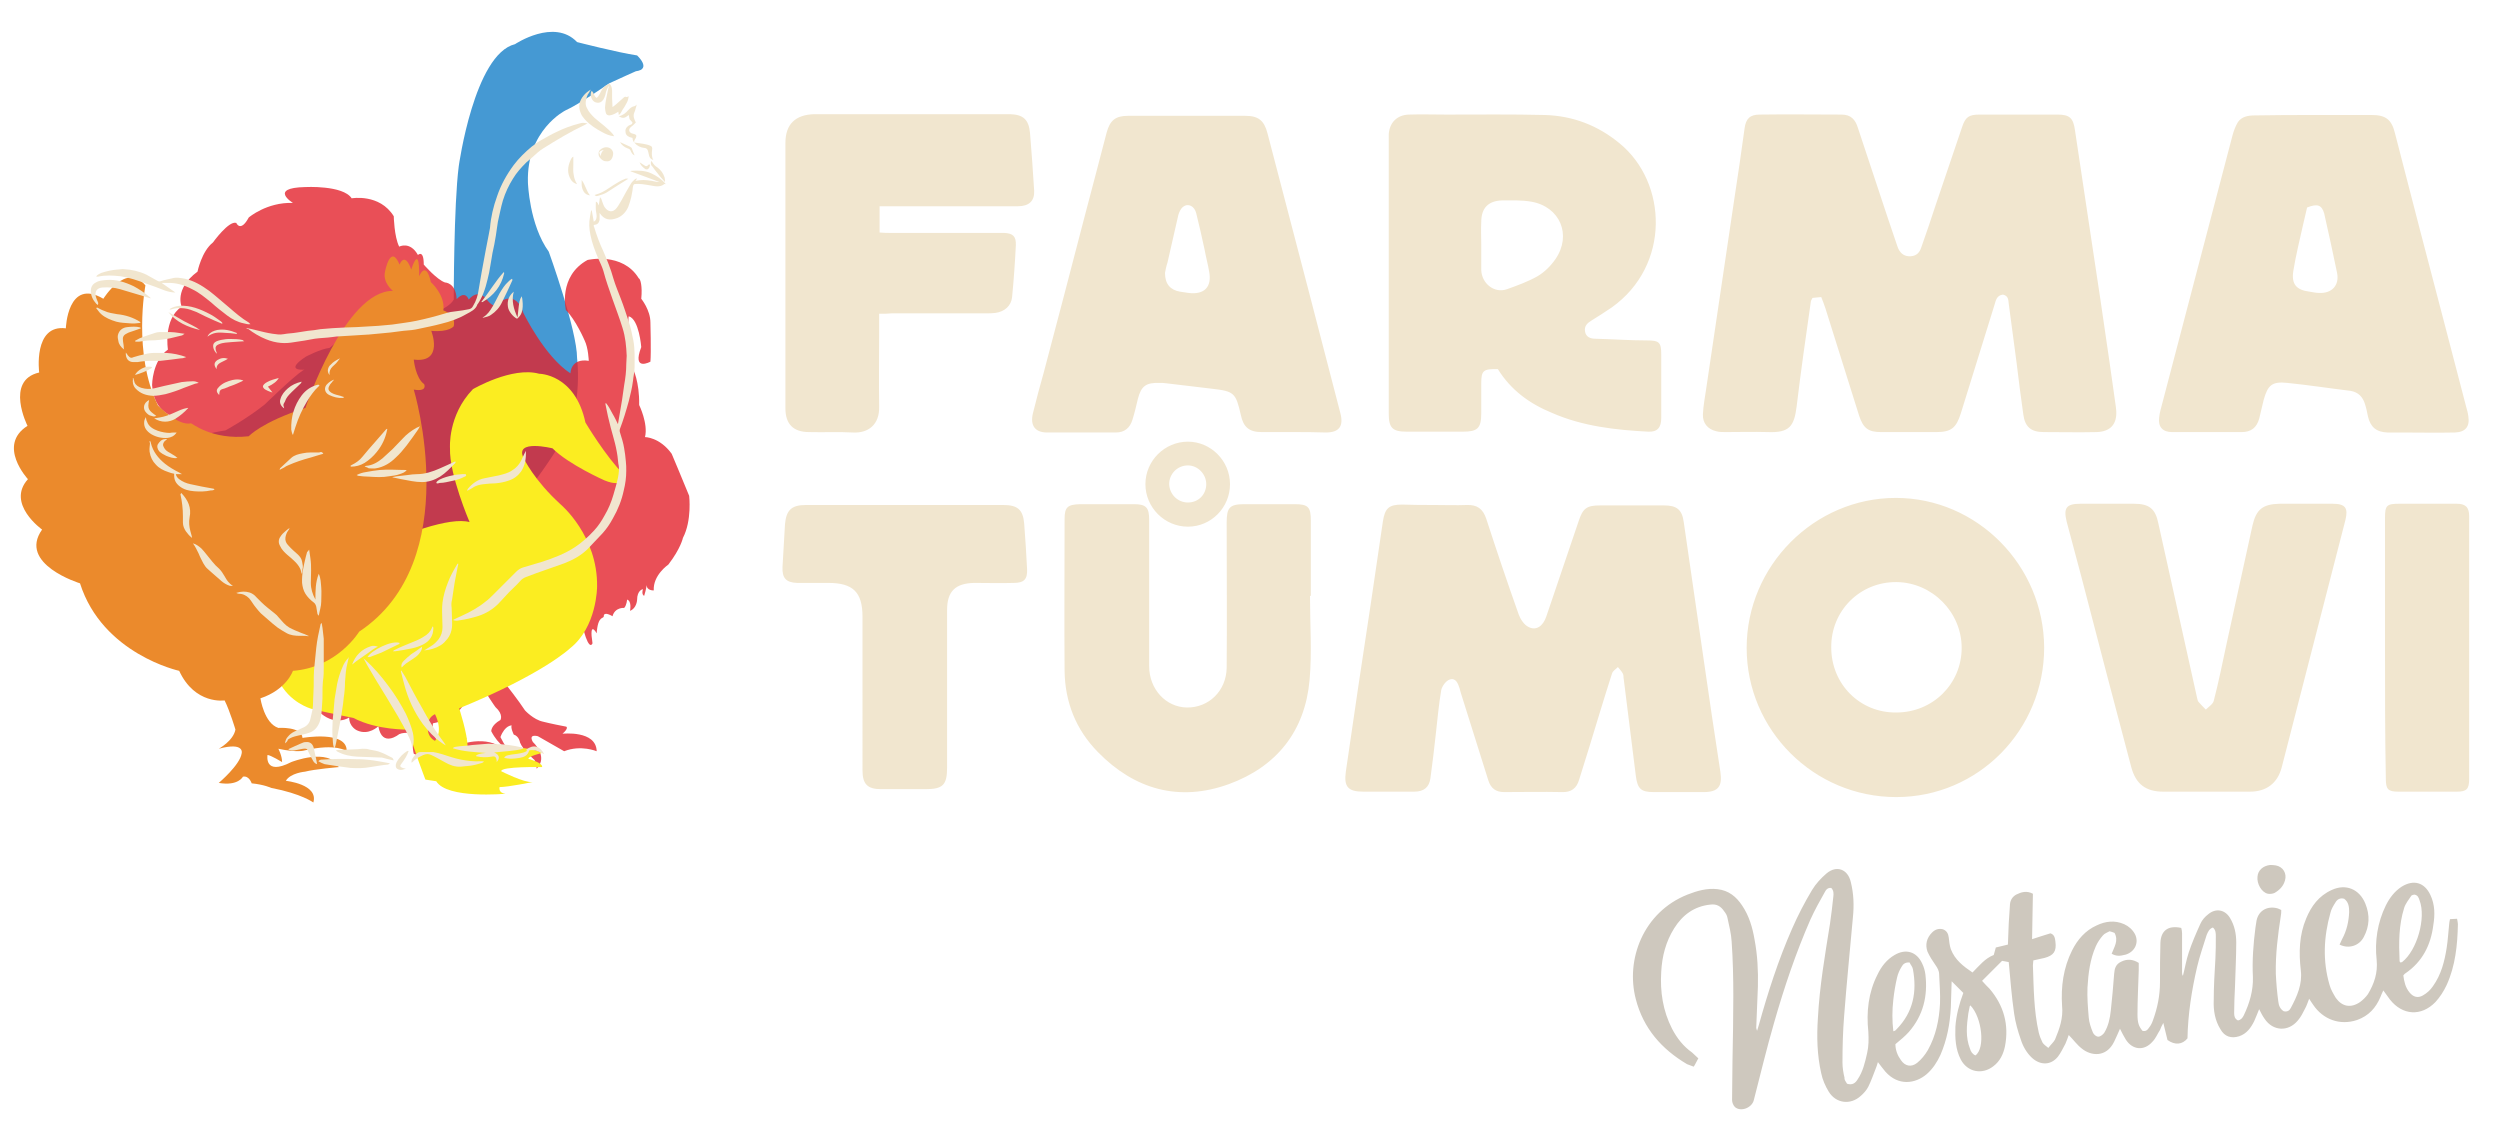
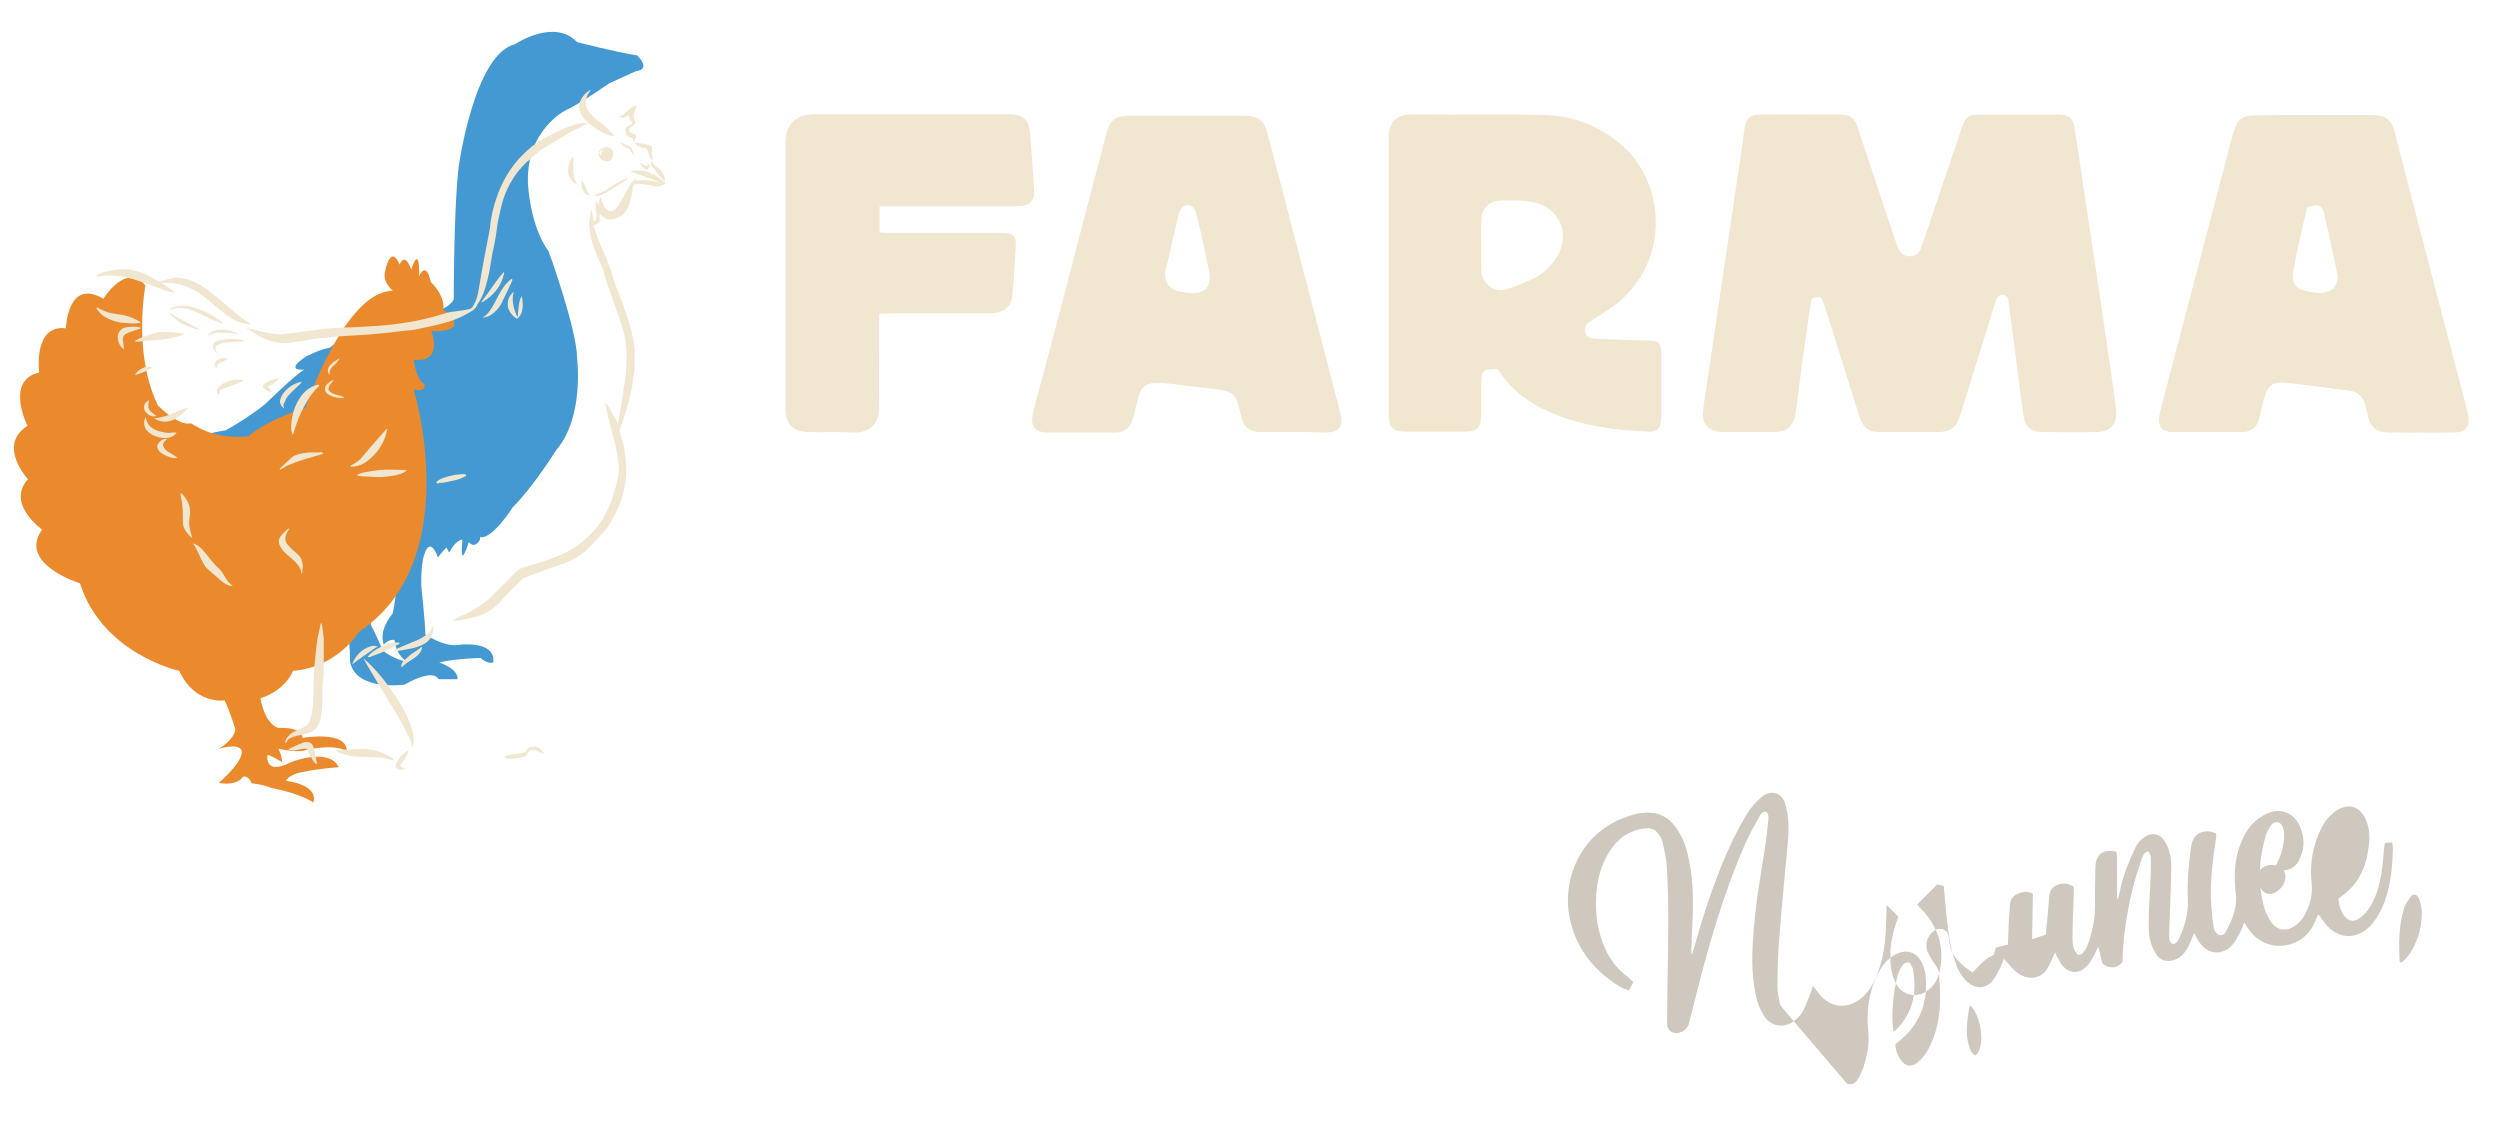
<svg xmlns="http://www.w3.org/2000/svg" version="1.1" id="Layer_2" x="0" y="0" viewBox="0 0 600 273.8" xml:space="preserve">
  <style>.st0{fill:#cec8be}.st8{fill:#f1e6cf}</style>
  <g id="Esnedh.tif_00000164488365082631644390000007898890350892936355_">
-     <path class="st0" d="M443.3 260.1c1.3.4 2-.2 2.5-1 1.3-1.9 1.8-4.1 2.3-6.3.4-1.7.4-3.4.3-5.2-.5-4.7 0-9.4 2.2-13.7.9-1.9 2.2-3.6 4.1-4.7 2.7-1.6 5.3-.8 6.6 2 .4.8.7 1.8.8 2.7.6 5.1-.5 9.8-4 13.8-.9 1-2 1.9-3.2 2.9 0 1.4.5 2.7 1.3 3.8 1 1.5 2.5 1.8 3.9.7 1-.8 1.9-1.9 2.6-3.1 1.9-3.4 2.7-7.2 2.9-11.1.1-2.3-.1-4.7-.2-7 0-.9-.4-1.6-.9-2.3-.7-1-1.4-2.1-1.9-3.2-.6-1.7-.2-3.3 1.1-4.6.7-.7 1.5-1 2.5-.8 1 .3 1.4 1.1 1.5 2 .1.9.2 1.9.5 2.8 1 2.6 3 4.1 5.2 5.6 1.6-1.6 3-3.4 5.1-4.2.2-.6.3-1.2.5-1.8 1-.2 1.9-.5 2.9-.7.1-1.7.1-3.4.2-5.1.1-1.5.2-3.1.3-4.6.1-1 .6-1.8 1.5-2.3 1.2-.6 2.5-1 4-.2-.1 3.6-.1 7.1-.2 10.9 1.6-.5 3-1 4.4-1.4 1 .3 1.1 1.2 1.2 2 .3 2.3-.4 3.3-2.6 3.9l-2.7.6c0 .4-.1.8-.1 1.2.2 5.4.2 10.8 1.4 16.1.2.8.5 1.6.9 2.4.3.5.8.8 1.4 1.3.6-.8 1.3-1.4 1.6-2 1.1-2.6 2-5.2 1.7-8.1-.3-4.6.3-9.1 2.4-13.3 1.3-2.6 3.2-4.8 5.9-6 2.1-1 4.3-1.3 6.6-.3 1.1.5 2 1.3 2.6 2.4 1 2 0 4.2-2.2 4.9-1.5.4-2.3.4-3.4-.2.6-1.6 1.7-3.1.7-5-.3-.1-.7-.3-1.2-.4-.5.3-1.2.5-1.6 1-.7.8-1.3 1.7-1.7 2.6-1.4 3.2-1.8 6.5-2 9.9-.1 2.4.1 4.8.3 7.2.1 1.2.5 2.4 1 3.6.2.5.8 1 1.3 1s1.1-.5 1.4-.9c1-1.6 1.4-3.5 1.6-5.4.3-2.9.6-5.9.8-8.8.1-1.3.4-2.3 1.7-2.9 1.4-.7 2.8-.6 4.2.3v1.8c-.1 3.5-.3 7-.3 10.5 0 2.1.3 2.9 1.2 4 .8.2 1.2-.2 1.6-.8.4-.5.7-1.1.9-1.7 1.1-3 1.7-6 1.7-9.2 0-3.1 0-6.3.1-9.4.1-2.9 1.8-4.3 5-3.6.1.4.2.8.2 1.3v9.4c0 .2 0 .5.2.8.5-1.9.8-3.8 1.4-5.6.8-2.4 1.8-4.7 2.8-6.9.4-.9 1.1-1.7 1.9-2.3 1.8-1.5 4-1.1 5.2.9 1.1 1.8 1.5 3.8 1.5 5.9 0 3.5-.2 7.1-.3 10.6-.1 2.1-.2 4.2-.2 6.3 0 .7.1 1.4.9 1.8.7-.1 1.1-.6 1.4-1.2 1.4-2.9 2.3-6 2.2-9.2-.2-4 .1-7.9.6-11.8.1-.4.1-.9.2-1.3.3-2.7 2.5-4.1 5.1-3.4.3.1.5.2.9.4 0 .5 0 1-.1 1.4-.7 4.6-1.3 9.2-1.2 13.9.1 2.2.3 4.5.6 6.7.1 1 .5 1.8 1.3 2.3.9.2 1.4-.2 1.7-.8 1.5-2.8 2.8-5.7 2.4-9-.5-4.3-.4-8.5 1.3-12.5 1.2-2.9 3-5.4 6.1-6.8 3.4-1.6 6.7-.2 8.1 3.3 1.1 2.7 1 5.4-.4 8-1.1 2.1-3.6 2.9-5.8 1.8.2-.4.4-.9.6-1.3 1.1-2 1.6-4.2 1.7-6.5 0-1.2-.1-2.4-1.2-3.2-1-.3-1.7.2-2.1.9-.5.8-1 1.6-1.2 2.5-1.6 5.7-1.9 11.5-.2 17.3.3 1.1.9 2.1 1.5 3.1 1.5 2.1 3.6 2.5 5.8 1 .7-.5 1.4-1.2 1.9-1.9 1.5-2.5 2.4-5.1 2.1-8.2-.5-4.5.2-9 2.2-13.1.9-1.8 2.1-3.4 3.8-4.5 2.9-1.8 5.5-1 6.9 2 1.1 2.3 1.1 4.8.7 7.2-.6 4.8-2.6 8.8-6.7 11.6-.2.1-.3.3-.5.5.2 1.5.5 2.9 1.5 4.1.9 1.1 2 1.4 3.2.7.9-.5 1.8-1.3 2.4-2.2 2-2.8 2.8-6 3.3-9.2.3-1.9.4-3.8.6-5.7 0-.3.1-.7.2-1.2.5 0 1.1-.1 1.7-.1.1.6.2 1 .2 1.3-.1 5-.6 10-2.7 14.6-.7 1.5-1.6 2.9-2.7 4.1-3.4 3.5-7.9 3.2-10.9-.6-.5-.7-1-1.4-1.6-2.2-.3.6-.5 1.1-.7 1.6-1.1 2.6-2.8 4.5-5.6 5.5-4.2 1.4-8.2-.2-10.5-3.6-.3-.4-.6-.9-1-1.5-.4 1-.6 1.7-1 2.4-.5 1-1 2-1.7 2.8-2.3 2.8-6 2.6-8-.4-.5-.7-.9-1.5-1.3-2.3-.4 1-.8 2-1.2 2.9-.8 1.6-1.8 3-3.6 3.6-1.9.6-3.5.1-4.5-1.7-1.3-2.1-1.7-4.5-1.6-6.9 0-3.3.2-6.7.4-10 .1-1.8.1-3.6.1-5.4 0-.7 0-1.5-.7-2.1-.9.3-1.2 1.1-1.5 1.8-.8 2.6-1.7 5.1-2.3 7.7-1.3 5.6-2.2 11.4-2.3 17.1-1.2 1.5-3 1.7-4.8.4-.3-1.2-.6-2.5-1-4.1-.4.7-.6 1.2-.8 1.7-.6.9-1 2-1.8 2.8-2 2.3-4.8 2-6.4-.5-.5-.8-.9-1.6-1.4-2.6-.5 1.1-.9 2.1-1.4 3.1-1.9 3.9-5.6 3.4-7.7 1.7-1.2-.9-2.1-2.2-3.2-3.3-.2.6-.5 1.4-.8 2.1-.6 1.1-1.1 2.2-1.8 3.1-1.7 2.1-4.2 2.1-6.2.3-1.3-1.2-2.2-2.8-2.7-4.4-.7-2-1.3-4.1-1.6-6.2-.6-4.1-.9-8.1-1.3-12.4-.4-.1-1.1-.2-1.6-.3l-4.8 4.8c.7.8 1.2 1.3 1.8 1.9 3.4 4 4.7 8.6 3.7 13.8-.4 1.9-1.2 3.6-2.8 4.8-2.7 2.1-6.2 1.4-7.8-1.6-1.3-2.5-1.4-5.2-1.3-7.9.2-2.8.9-5.4 1.9-8.1l-2.8-2.8c-.1 2.3-.1 4.3-.2 6.3-.2 3.9-.9 7.7-2.5 11.4-.8 1.7-1.8 3.3-3.3 4.6-2.7 2.3-6.8 2.9-9.9-.6-.6-.7-1.1-1.4-1.8-2.3-.2.6-.3 1.1-.5 1.5-.6 1.5-1.1 3-1.8 4.4-.4.8-1.1 1.6-1.8 2.2-2.5 2.3-6 1.8-7.7-1-.8-1.3-1.5-2.9-1.8-4.4-1-4.4-1.1-8.8-.8-13.3.4-7.6 1.7-15.1 2.9-22.6.3-2.2.6-4.4.8-6.5.1-.7.1-1.5-.5-2.1-.9-.1-1.3.5-1.6 1.1-1.2 2.1-2.4 4.3-3.4 6.5-3.5 8-6.3 16.3-8.7 24.7-1.8 6.2-3.3 12.5-4.9 18.7-.5 1.8-3.1 2.8-4.5 1.6-.4-.4-.7-1.1-.7-1.7 0-3.1.1-6.3.1-9.4.1-5.2.2-10.4.2-15.6 0-4.3-.1-8.7-.4-13-.1-1.9-.6-3.8-1-5.7-.1-.6-.4-1.1-.8-1.6-.8-1.2-1.8-1.8-3.3-1.6-3.9.4-6.7 2.5-8.7 5.7-2 3.2-2.9 6.7-3.1 10.4-.3 4.8.4 9.4 2.6 13.7 1.2 2.3 2.7 4.2 4.8 5.7.5.4.9.9 1.5 1.4-.4.7-.7 1.4-1.1 2-.7-.3-1.2-.4-1.6-.6-6.1-3.6-10.5-8.6-12.3-15.6-2.5-9.5 1.8-20.9 12.4-25.1 2.3-.9 4.7-1.6 7.2-1.3 2.7.3 4.5 1.8 5.9 3.9 1.7 2.5 2.5 5.3 3 8.2.7 3.7.9 7.5.8 11.3-.1 3.3-.3 6.6-.4 9.9 0 .1.1.3.2.7.2-.6.3-1 .4-1.3 2.2-7.9 4.7-15.7 8-23.2 1.4-3.2 3-6.3 4.8-9.3.9-1.5 2.2-2.9 3.5-4 2.4-2 5.1-1 5.8 2.1.7 2.8.8 5.6.5 8.5-.7 7.9-1.5 15.7-2.1 23.6-.3 3.7-.4 7.5-.4 11.2 0 1.2.2 2.5.5 3.7-.1.4.3.9.6 1.4zm11.1-12.6c.3-.1.4-.1.5-.2l.3-.3c4-4.1 4.9-9 3.9-14.4-.1-.6-.6-1.1-.8-1.6-1-.1-1.6.4-1.9 1-.5.8-.9 1.7-1.1 2.6-.4 1.7-.7 3.5-.9 5.3-.3 2.6-.3 5.1 0 7.6zM576.1 231c.2 0 .3-.1.4-.1 3.6-2.8 5.8-10.6 4.2-14.8-.2-.6-.4-1.3-1.3-1.4-.2.1-.6.1-.7.3-.6.9-1.4 1.9-1.7 2.9-1.3 4.1-1.3 8.4-1.1 12.7 0 .2.1.3.2.4zm-102 22.3c2.4-1.7 1.6-9.1-1.2-12-.1.1-.2.2-.2.4l-.3 1.5c-.4 2.9-.7 5.7.4 8.5.2.7.6 1.3 1.3 1.6z" />
+     <path class="st0" d="M443.3 260.1c1.3.4 2-.2 2.5-1 1.3-1.9 1.8-4.1 2.3-6.3.4-1.7.4-3.4.3-5.2-.5-4.7 0-9.4 2.2-13.7.9-1.9 2.2-3.6 4.1-4.7 2.7-1.6 5.3-.8 6.6 2 .4.8.7 1.8.8 2.7.6 5.1-.5 9.8-4 13.8-.9 1-2 1.9-3.2 2.9 0 1.4.5 2.7 1.3 3.8 1 1.5 2.5 1.8 3.9.7 1-.8 1.9-1.9 2.6-3.1 1.9-3.4 2.7-7.2 2.9-11.1.1-2.3-.1-4.7-.2-7 0-.9-.4-1.6-.9-2.3-.7-1-1.4-2.1-1.9-3.2-.6-1.7-.2-3.3 1.1-4.6.7-.7 1.5-1 2.5-.8 1 .3 1.4 1.1 1.5 2 .1.9.2 1.9.5 2.8 1 2.6 3 4.1 5.2 5.6 1.6-1.6 3-3.4 5.1-4.2.2-.6.3-1.2.5-1.8 1-.2 1.9-.5 2.9-.7.1-1.7.1-3.4.2-5.1.1-1.5.2-3.1.3-4.6.1-1 .6-1.8 1.5-2.3 1.2-.6 2.5-1 4-.2-.1 3.6-.1 7.1-.2 10.9 1.6-.5 3-1 4.4-1.4 1 .3 1.1 1.2 1.2 2 .3 2.3-.4 3.3-2.6 3.9l-2.7.6s1.1-.5 1.4-.9c1-1.6 1.4-3.5 1.6-5.4.3-2.9.6-5.9.8-8.8.1-1.3.4-2.3 1.7-2.9 1.4-.7 2.8-.6 4.2.3v1.8c-.1 3.5-.3 7-.3 10.5 0 2.1.3 2.9 1.2 4 .8.2 1.2-.2 1.6-.8.4-.5.7-1.1.9-1.7 1.1-3 1.7-6 1.7-9.2 0-3.1 0-6.3.1-9.4.1-2.9 1.8-4.3 5-3.6.1.4.2.8.2 1.3v9.4c0 .2 0 .5.2.8.5-1.9.8-3.8 1.4-5.6.8-2.4 1.8-4.7 2.8-6.9.4-.9 1.1-1.7 1.9-2.3 1.8-1.5 4-1.1 5.2.9 1.1 1.8 1.5 3.8 1.5 5.9 0 3.5-.2 7.1-.3 10.6-.1 2.1-.2 4.2-.2 6.3 0 .7.1 1.4.9 1.8.7-.1 1.1-.6 1.4-1.2 1.4-2.9 2.3-6 2.2-9.2-.2-4 .1-7.9.6-11.8.1-.4.1-.9.2-1.3.3-2.7 2.5-4.1 5.1-3.4.3.1.5.2.9.4 0 .5 0 1-.1 1.4-.7 4.6-1.3 9.2-1.2 13.9.1 2.2.3 4.5.6 6.7.1 1 .5 1.8 1.3 2.3.9.2 1.4-.2 1.7-.8 1.5-2.8 2.8-5.7 2.4-9-.5-4.3-.4-8.5 1.3-12.5 1.2-2.9 3-5.4 6.1-6.8 3.4-1.6 6.7-.2 8.1 3.3 1.1 2.7 1 5.4-.4 8-1.1 2.1-3.6 2.9-5.8 1.8.2-.4.4-.9.6-1.3 1.1-2 1.6-4.2 1.7-6.5 0-1.2-.1-2.4-1.2-3.2-1-.3-1.7.2-2.1.9-.5.8-1 1.6-1.2 2.5-1.6 5.7-1.9 11.5-.2 17.3.3 1.1.9 2.1 1.5 3.1 1.5 2.1 3.6 2.5 5.8 1 .7-.5 1.4-1.2 1.9-1.9 1.5-2.5 2.4-5.1 2.1-8.2-.5-4.5.2-9 2.2-13.1.9-1.8 2.1-3.4 3.8-4.5 2.9-1.8 5.5-1 6.9 2 1.1 2.3 1.1 4.8.7 7.2-.6 4.8-2.6 8.8-6.7 11.6-.2.1-.3.3-.5.5.2 1.5.5 2.9 1.5 4.1.9 1.1 2 1.4 3.2.7.9-.5 1.8-1.3 2.4-2.2 2-2.8 2.8-6 3.3-9.2.3-1.9.4-3.8.6-5.7 0-.3.1-.7.2-1.2.5 0 1.1-.1 1.7-.1.1.6.2 1 .2 1.3-.1 5-.6 10-2.7 14.6-.7 1.5-1.6 2.9-2.7 4.1-3.4 3.5-7.9 3.2-10.9-.6-.5-.7-1-1.4-1.6-2.2-.3.6-.5 1.1-.7 1.6-1.1 2.6-2.8 4.5-5.6 5.5-4.2 1.4-8.2-.2-10.5-3.6-.3-.4-.6-.9-1-1.5-.4 1-.6 1.7-1 2.4-.5 1-1 2-1.7 2.8-2.3 2.8-6 2.6-8-.4-.5-.7-.9-1.5-1.3-2.3-.4 1-.8 2-1.2 2.9-.8 1.6-1.8 3-3.6 3.6-1.9.6-3.5.1-4.5-1.7-1.3-2.1-1.7-4.5-1.6-6.9 0-3.3.2-6.7.4-10 .1-1.8.1-3.6.1-5.4 0-.7 0-1.5-.7-2.1-.9.3-1.2 1.1-1.5 1.8-.8 2.6-1.7 5.1-2.3 7.7-1.3 5.6-2.2 11.4-2.3 17.1-1.2 1.5-3 1.7-4.8.4-.3-1.2-.6-2.5-1-4.1-.4.7-.6 1.2-.8 1.7-.6.9-1 2-1.8 2.8-2 2.3-4.8 2-6.4-.5-.5-.8-.9-1.6-1.4-2.6-.5 1.1-.9 2.1-1.4 3.1-1.9 3.9-5.6 3.4-7.7 1.7-1.2-.9-2.1-2.2-3.2-3.3-.2.6-.5 1.4-.8 2.1-.6 1.1-1.1 2.2-1.8 3.1-1.7 2.1-4.2 2.1-6.2.3-1.3-1.2-2.2-2.8-2.7-4.4-.7-2-1.3-4.1-1.6-6.2-.6-4.1-.9-8.1-1.3-12.4-.4-.1-1.1-.2-1.6-.3l-4.8 4.8c.7.8 1.2 1.3 1.8 1.9 3.4 4 4.7 8.6 3.7 13.8-.4 1.9-1.2 3.6-2.8 4.8-2.7 2.1-6.2 1.4-7.8-1.6-1.3-2.5-1.4-5.2-1.3-7.9.2-2.8.9-5.4 1.9-8.1l-2.8-2.8c-.1 2.3-.1 4.3-.2 6.3-.2 3.9-.9 7.7-2.5 11.4-.8 1.7-1.8 3.3-3.3 4.6-2.7 2.3-6.8 2.9-9.9-.6-.6-.7-1.1-1.4-1.8-2.3-.2.6-.3 1.1-.5 1.5-.6 1.5-1.1 3-1.8 4.4-.4.8-1.1 1.6-1.8 2.2-2.5 2.3-6 1.8-7.7-1-.8-1.3-1.5-2.9-1.8-4.4-1-4.4-1.1-8.8-.8-13.3.4-7.6 1.7-15.1 2.9-22.6.3-2.2.6-4.4.8-6.5.1-.7.1-1.5-.5-2.1-.9-.1-1.3.5-1.6 1.1-1.2 2.1-2.4 4.3-3.4 6.5-3.5 8-6.3 16.3-8.7 24.7-1.8 6.2-3.3 12.5-4.9 18.7-.5 1.8-3.1 2.8-4.5 1.6-.4-.4-.7-1.1-.7-1.7 0-3.1.1-6.3.1-9.4.1-5.2.2-10.4.2-15.6 0-4.3-.1-8.7-.4-13-.1-1.9-.6-3.8-1-5.7-.1-.6-.4-1.1-.8-1.6-.8-1.2-1.8-1.8-3.3-1.6-3.9.4-6.7 2.5-8.7 5.7-2 3.2-2.9 6.7-3.1 10.4-.3 4.8.4 9.4 2.6 13.7 1.2 2.3 2.7 4.2 4.8 5.7.5.4.9.9 1.5 1.4-.4.7-.7 1.4-1.1 2-.7-.3-1.2-.4-1.6-.6-6.1-3.6-10.5-8.6-12.3-15.6-2.5-9.5 1.8-20.9 12.4-25.1 2.3-.9 4.7-1.6 7.2-1.3 2.7.3 4.5 1.8 5.9 3.9 1.7 2.5 2.5 5.3 3 8.2.7 3.7.9 7.5.8 11.3-.1 3.3-.3 6.6-.4 9.9 0 .1.1.3.2.7.2-.6.3-1 .4-1.3 2.2-7.9 4.7-15.7 8-23.2 1.4-3.2 3-6.3 4.8-9.3.9-1.5 2.2-2.9 3.5-4 2.4-2 5.1-1 5.8 2.1.7 2.8.8 5.6.5 8.5-.7 7.9-1.5 15.7-2.1 23.6-.3 3.7-.4 7.5-.4 11.2 0 1.2.2 2.5.5 3.7-.1.4.3.9.6 1.4zm11.1-12.6c.3-.1.4-.1.5-.2l.3-.3c4-4.1 4.9-9 3.9-14.4-.1-.6-.6-1.1-.8-1.6-1-.1-1.6.4-1.9 1-.5.8-.9 1.7-1.1 2.6-.4 1.7-.7 3.5-.9 5.3-.3 2.6-.3 5.1 0 7.6zM576.1 231c.2 0 .3-.1.4-.1 3.6-2.8 5.8-10.6 4.2-14.8-.2-.6-.4-1.3-1.3-1.4-.2.1-.6.1-.7.3-.6.9-1.4 1.9-1.7 2.9-1.3 4.1-1.3 8.4-1.1 12.7 0 .2.1.3.2.4zm-102 22.3c2.4-1.7 1.6-9.1-1.2-12-.1.1-.2.2-.2.4l-.3 1.5c-.4 2.9-.7 5.7.4 8.5.2.7.6 1.3 1.3 1.6z" />
    <path class="st0" d="M544.8 207.6c.4 0 .9 0 1.4.1 1.7.3 2.7 1.9 2.2 3.6-.4 1.4-1.3 2.3-2.5 3-.4.2-1.1.3-1.6.2-1.5-.3-2.7-2.4-2.5-4.1.1-1.5 1.3-2.6 3-2.8z" />
  </g>
  <path d="M152.9 13.3c-4.7-.7-14.4-3.2-14.4-3.2-5.5-5.8-14.9.5-14.9.5-9.8 2.4-13.5 29.3-13.5 29.3-1.2 9.2-1.2 32-1.2 32-2.4 4.4-18.5 6.4-18.5 6.4-6 .4-11.3 5.2-11.3 5.2-2.1.2-5.7 2.1-5.7 2.1-5 3.3-1.1 3.2-.3 3.1-.1 0-.2.1-.4.2-2.1 1.3-9.2 8.2-9.2 8.2-4.4 3.5-9.4 6.2-9.4 6.2-7.6 1.1-10.5 3.6-10.5 3.6-1.7 0-4.1-1.1-4.1-1.1l1.4 2.1c-4.9-1.2-6.4-1.2-6.4-1.2-.6 1.3-2 1.9-2 1.9 3.9 1-1.1 1.8-1.1 1.8-3.7-.4-1.8 1.2-1.8 1.2-3.1-.2-3.6 1.3-3.6 1.3.6 3.5 5.6 2.9 5.6 2.9 1.9 2.3 9.7 3 9.7 3 2.6 2.5 9.1 5.8 9.1 5.8 3.3.6 7.9 6.2 7.9 6.2 14.9 13.7 25 11.4 25 11.4v9.1c.8 3.3.7 7.5.7 7.5 1.4 7.2 13.1 5.5 13.1 5.5 7.3-4.1 8.1-1.3 8.1-1.3h4.6c.3-2.5-4.4-4-4.4-4 3.3-.9 9.9-1.1 9.9-1.1 2.2 1.8 3.1 1 3.1 1 .5-5.5-8.8-4.1-8.8-4.1-3.1.4-7.5-2.5-7.5-2.5-.1-3.5-1-11.7-1-11.7-.1-5.6.7-7.4.7-7.4 1.5-4.9 3.3.6 3.3.6.8-1.1 2-2.4 2-2.4l.7 1.2c1.7-3.2 3.2-3.1 3.2-3.1-.8 8.2 1.5.6 1.5.6 1.5 1.8 2.7-.6 2.7-.6v-.6c2.9.7 7.9-7.2 7.9-7.2 5-5 10.4-13.7 10.4-13.7 6.8-7.9 5-22 5-22 0-6.8-6.8-25.6-6.8-25.6-4.7-6.5-5-16.6-5-16.6-.4-12.6 9-17.3 9-17.3 3.2-1.4 10.5-6.5 10.5-6.5 3-1.4 6.4-2.9 6.4-2.9 3.9-.5.3-3.8.3-3.8zM91.8 156s-1.7-4.1-2.7-5.8c0 0-1-5.6 0-8.6 0 0 2.2-2.3 5.5-4.3 0 0 1.1 4.1-.4 10 0 0-3.4 3.8-2.1 7.4 0 0 1.2-1.4 2.6-1.1 0 0 .1 3.2 2.8 5.1-.1.2-3.7-.8-5.7-2.7z" fill="#3e95d1" opacity=".96" />
-   <path d="M153.9 71.7s2.2 2.7 2.2 5.7c0 0 .2 7.2 0 9.4 0 0-4.5 2.5-2.2-3.5 0 0-.5-6.7-3-7.4 0 0-.2.7 0 2.5 0 0-1 7.4 1 10.1 0 0 1.6 3 1.5 8.7 0 0 2.2 4.5 1.4 7.7 0 0 3.5 0 6.4 4 0 0 2.7 6.4 4.2 10.1 0 0 .7 5.9-1.5 10.1 0 0-.5 2.5-3.5 6.4 0 0-3.7 2.5-3.5 6.2 0 0-1.7.1-1.7-1.3 0 0-.1 1-.6 2.6 0 0-.7-.2-.3-1.6 0 0-1.4.2-1.4 2.6 0 0-.1 2-1.7 2.6 0 0 .5-2.3-.7-2.7 0 0-.1 1.4-.7 2 0 0-2.2-.2-2.8 2 0 0-2.1-1.3-2.1 0 0 .7-1.4-.3-1.7 4.1 0 0-1.9-3.4-1 2.4 0 0-.7 2-2.1-3 0 0-2.1 1.2-5.1 3.5 0 0-1.7.2-5.6 3.6 0 0-2.7 1.5-3.6 3.4 0 0-7.1 1.3-4.2 2.6 0 0 2.9 3.7 4.4 6 0 0 2 2.2 4.3 2.7 0 0 1.9.5 5.6 1.2 0 0 .7.3-.9 1.7 0 0 8.1-.9 8.2 4.2 0 0-3.8-1.6-7.8 0l-6.3-3.6s-2.4-.7-1.2 1.4c0 0 3.8 3.4.9 6.4 0 0 0-.7-.5-2.1 0 0-2.8-2.4-3.5-4.2 0 0-.2-1.5-1.5-1.9 0 0-.8-1.6-.5-2.2 0 0-1.6-.1-2.7 2.8 0 0 1.3 2.6 1.9 3 0 0-2.3-.9-4.1-4.4 0 0-.1-1.4 2.2-2.7 0 0 .8-1.3-1.2-3.1 0 0-2.6-3.6-2.9-4.9 0 0-3-1.3-3.7.8 0 0 .3 6.3-8.4 8 0 0-.3 2 .6 3.3 0 0 .6 2.9 4.2 0 0 0 2.2-1 3.3.3 0 0-1.2.5-1.6 1.5 0 0 7.8-2.9 11.4 2.3 0 0-2.6-1.9-6.7-.2 0 0-2 1.3-6.5.8 0 0-3.1.8-.2 1.6 0 0 1.9.6 3.7 3.7 0 0-1.6 0-2.6-1.3 0 0-2.4.3-4-.2 0 0-4.1-3.7-6.2-4.5 0 0-.7-2.6.2-4.7 0 0-2.1-.7-3.7 0 0 0-4.1 3.4-5-1.9 0 0-2.3 2.3-5.1 1 0 0-1.9-.8-1.9-3.1 0 0-3 2.1-6.7-.9 0 0-2.9-.8-3-4.1 0 0-.3-2.2 1.3-3.4 0 0-.9-.5-1.3-1.9 0 0-1.2-1.6 0-2.9 0 0-2.4-1.7-2.3-4.8 0 0 1.4-1.6 3.3-3 0 0-2.3-.5-1.9-3 0 0-.8-1 .3-2.3 0 0 .2-.7-1.7-1 0 0-.5-1.3-.6-2.6 0 0-2.4-1.5-2-2.7 0 0-3-.3-1.9-4.2 0 0-.3-2.4 1.2-5.7 0 0 .1-2.3.7-3.1 0 0 .6-1.3 1.3-1.6 0 0-5.5-4.2-8.2-1.3 0 0-3.6 3.2-7 5.7 0 0-9.3 3.1-10.7-6.5 0 0 .7-3.1-.6-4.7 0 0-.8-1.4-.5-4.9 0 0-2-1.2-1.4-5.3 0 0 1.8-1.7-.1-3 0 0 .1-2.2 0-4.9 0 0-5.2-1-5.5-7.7 0 0 0-5.8 3.8-8.5 0 0-1.2-7.3 3.3-10.3 0 0-1.9-4.2 3.8-8.4 0 0 1-4.9 3.7-7 0 0 3.8-5.3 5.6-4.7 0 0 1 2.4 3-1.3 0 0 4.3-3.7 10.6-3.5 0 0-5.9-3.6 2.9-3.8 0 0 9.1-.5 11.2 2.7 0 0 6.7-1.2 10.1 4.3 0 0 .1 4.9 1.3 7.3 0 0 2.6-1.4 4.5 2 0 0 1.4-1.4 1.4 2.3 0 0 3.1 3.6 5.1 4.3 0 0 2.6 0 2.8 4 0 0 1.9-2.3 2.9.1 0 0 2.2-3 4.5.2 0 0 2 2.7 3.1.3 0 0 3.7-2.9 5.5 2.7 0 0 5.1 10.5 11.3 14.5 0 0 0-3.7 4.4-3 0 0-.1-3.1-1-4.9 0 0-2.1-4.9-4.5-7.3 0 0-1.9-8.1 5.2-12 0 0 8.4-2 12.3 4.4.4.1.9 1.9.6 4.9z" fill="#e4212b" opacity=".79" />
-   <path d="M149.8 114c-4.5-4.5-9.3-12.6-9.3-12.6-2.5-11.7-11.1-11.7-11.1-11.7-6.5-1.8-15.9 3.7-15.9 3.7-6.1 6.3-5.5 14.2-5.5 14.2-.2 6.3 4.7 17.7 4.7 17.7-9.4-2.6-43.6 16.1-43.6 16.1l.5.5c-9.1.7-14.1 4.2-14.1 4.2-4.3-.2-7.4-3.5-7.4-3.5L48 144l-1.2.4L49 146l-3.9.9 3.2 1.6c.4 2.4 7.3 5.7 7.3 5.7 2.2 2.6 6.7 3.7 6.7 3.7 0 2.4 4.5 5.3 4.5 5.3 2.6 5.5 7.9 6.9 7.9 6.9 3.9 1 10.1 2.2 10.1 2.2 5.7 3 13.2 2.8 13.2 2.8 1.2 4.5 4.1 12 4.1 12l2.6.4c2.6 4.3 16.6 3 16.6 3-1.8-.2-1.4-1.6-1.4-1.6 2 0 7.9-1.2 7.9-1.2-2 .2-7.5-2.6-7.5-2.6-.2-1.2 9.8-1 9.8-1 .3-1-3.3-2-3.3-2 0-.6 3.3-1.4 3.3-1.4-4.2-2.2-17.9-1.6-17.9-1.6 0-3-2-9.1-2-9.1 20.3-8.3 26.6-14.4 26.6-14.4 6.5-5.1 6.5-14.8 6.5-14.8.2-12.2-8.7-19.7-8.7-19.7-6.5-5.9-8.9-11.1-8.9-11.1-2.4-4.7 6.9-2.4 6.9-2.4 3.9 3.9 12.5 7.7 12.5 7.7 4.9 2 4.7-1.3 4.7-1.3zm-45.4 63.8s-1.9-.8-1.7-3.2c0 0-.4-2.2 1.7-3.2 0 0 2.1 3.9 0 6.4z" fill="#fbed21" />
  <path d="M59.7 104.7s3.1-3.4 13.6-6.8c0 0 9.4-28.1 21-28.1 0 0-2.5-1.9-1.9-4.6 0 0 1.3-6.9 3.5-1.7 0 0 1.2-3.3 2.8 1.2 0 0 2-6.6 1.9 1.6 0 0 1.6-4 2.8 1.4 0 0 3.5 3.1 3 6.8 0 0 3.1.9 2.5 3.8 0 0-1.1 1.5-5.4 1.1 0 0 3.1 7.8-4.2 6.9 0 0 .4 4.4 2.5 5.9 0 0 .9 1.9-2.5 1.3 0 0 12.5 41.1-13.1 58.1 0 0-5.2 8.6-15.9 9.4 0 0-1.5 4.5-7.8 6.6 0 0 .9 6 4.3 7.1 0 0 5.6-.4 5.8 2.4 0 0 10.8-1.9 10.6 3.2 0 0-2.4-2-10.1-.2 0 0-1.7.6-6.3-.4 0 0 .9 1.7.9 3.2 0 0-2.8-1.7-3.5-1.7 0 0-.9 5.1 5.7 1.7 0 0 9-3.6 11.4 1.2 0 0-5.8.5-8.1 1.1 0 0-3.5.3-4.6 2.2 0 0 7.9.8 6.6 5.2 0 0-2.8-2.1-10.1-3.5 0 0-1.7-.8-4.7-1.1 0 0-.6-1.9-2.1-1.6 0 0-1.1 2.3-5.8 1.5 0 0 5.1-4.3 5.5-7.1 0 0 .8-2.8-5.5-1.1 0 0 3.5-1.9 4-4.6 0 0-1.3-4.4-2.6-7 0 0-7.1 1.1-10.9-7.1 0 0-18.4-4-23.8-21 0 0-15-4.6-9.1-12.9 0 0-8.7-6.2-3.4-12.1 0 0-7.5-8.1-.1-12.8 0 0-5.5-10.9 2.8-12.8 0 0-1.5-11.6 6.4-10.6 0 0 .4-12.2 9-7.1 0 0 5.5-8.9 10.1-3.2 0 0-3.1 16.4 3 28.8 0 0 4.8 5 7.9 4.3.1-.2 4.9 4.1 13.9 3.1z" fill="#eb8a2c" />
  <path class="st8" d="M143.9 51.1v1.7c-.2.8-.5 1.1-1.4 1.2 0 .2 0 .4.1.5.6 2 1.3 3.9 2.2 5.8.9 2.1 1.8 4.3 2.4 6.5.5 1.7 1.2 3.3 1.8 4.9.7 1.8 1.3 3.7 1.9 5.5.5 1.5.8 3 1.1 4.5.4 2.1.3 4.3.3 6.4 0 1.2-.3 2.3-.4 3.4-.2 1.6-.6 3.2-1 4.8-.6 2.2-1.3 4.5-2.1 6.6-.1.3-.1.6 0 .9.4 1.3.8 2.5 1 3.8.2 1 .3 2.1.4 3.1.1.8.1 1.5.1 2.3 0 1.6-.2 3.1-.6 4.7-.5 2.4-1.4 4.6-2.6 6.7-.7 1.3-1.5 2.5-2.5 3.6-1.2 1.2-2.3 2.5-3.5 3.7-1.6 1.6-3.6 2.7-5.7 3.5-2.3.8-4.5 1.6-6.8 2.4l-2.4.9c-.5.2-1 .5-1.4 1-.8.9-1.7 1.7-2.6 2.6-.9.9-1.7 1.9-2.6 2.8-1.3 1.3-2.9 2.3-4.7 2.9-1.6.5-3.2.9-4.8 1.1-.4.1-.9.1-1.4-.1.8-.4 1.4-.7 2.1-1 2-.9 4-2 5.7-3.4.7-.5 1.3-1.1 1.9-1.7l5.5-5.5c.5-.5 1-.8 1.6-1 1.6-.5 3.1-.9 4.7-1.4 2.7-.9 5.4-1.9 7.8-3.5 1.7-1.1 3.2-2.5 4.6-4 1-1.1 1.8-2.3 2.5-3.6.9-1.5 1.6-3.2 2.1-4.9.4-1.4.8-2.7 1.1-4.1.2-1.1.4-2.2.1-3.4-.1-.6-.1-1.2-.2-1.8-.2-1.4-.5-2.8-.9-4.2-.5-1.8-1-3.6-1.4-5.4-.2-1-.4-2-.6-2.9 0-.1 0-.1.1-.3.7.8 1.1 1.7 1.6 2.6.5.8.9 1.7 1.3 2.5.3-1.9.7-3.9 1-5.9.2-1.2.3-2.3.5-3.5.3-1.7.5-3.3.5-5 0-.7.1-1.3.1-2-.1-2.3-.3-4.5-1-6.7-.7-2.3-1.6-4.6-2.4-6.9-.8-2.3-1.6-4.5-2.2-6.8-.3-1-.8-2-1.2-2.9-.8-1.9-1.5-3.7-1.9-5.7-.3-1.5-.4-2.9-.1-4.4.1-.4.1-.8.2-1.2 0-.1.1-.2.2-.4.2 1 .3 1.8.5 2.8.2-.1.3-.2.4-.3.4-.6.3-1.2.2-1.8-.2-.9-.1-1.8-.1-2.7.5.1.5.6.7.9.1-.6.2-1.2.3-2 .1.2.2.3.3.4.2.5.3 1 .5 1.4.1.2.2.5.3.6.8 1.2 2 1.4 2.9.2.5-.6.8-1.3 1.2-1.9.7-1.3 1.4-2.6 2.2-3.9.2-.4.6-.7 1-1.1.1-.1.3-.1.5-.2-.2.3-.2.4-.4.6.7-.1 1.3-.2 1.9-.2.7 0 1.3.1 2 .2.6.1 1.2.3 1.9.3-2.3-.9-4.6-1.7-7-2.6.1-.1.2-.1.2-.1 1.6-.1 3.3-.1 4.8.6 1.3.6 2.5 1.4 3.5 2.6-.2 0-.4-.1-.4 0-1 .8-2.2.5-3.3.3-1.3-.2-2.5-.5-3.9-.3-.4.4-.3 1-.4 1.5-.1.5-.2 1.1-.3 1.6-.2.8-.4 1.5-.7 2.3-.5 1.2-1.4 2.2-2.6 2.7-1.8.7-3.2.5-4.3-1.2zM59.1 78.7c1 .2 1.8.4 2.6.6 1.2.3 2.4.6 3.7.8.9.1 1.7.3 2.7.1 1-.2 2.1-.2 3.2-.4.9-.1 1.7-.3 2.6-.4 1-.1 2-.2 3-.4 1.9-.2 3.9-.3 5.9-.4 1 0 2-.1 2.9-.1l5.1-.3 3.3-.3c1.9-.3 3.9-.5 5.8-.9 2.4-.5 4.7-1.1 7-1.8.9-.3 1.7-.4 2.6-.5 1-.1 2.1-.3 3.1-.5.4-.1.7-.3.9-.7.8-1.3 1.2-2.6 1.4-4.1.2-1.4.5-2.7.7-4.1.3-1.8.7-3.6 1-5.4.2-1.2.5-2.4.7-3.6.1-.5.2-1 .3-1.6.2-2.6.8-5.1 1.7-7.6.9-2.7 2.3-5.2 4-7.5.6-.8 1.3-1.6 2-2.3 1.5-1.5 3.1-2.9 5-3.9 1.1-.6 2.1-1.2 3.2-1.7 1.8-.9 3.7-1.6 5.7-2.1.6-.2 1.1-.1 1.8 0-.2.1-.5.3-.7.4-3.4 1.6-6.7 3.6-9.9 5.6-1 .6-1.8 1.4-2.7 2.2-.5.4-.9.8-1.4 1.2-1.2 1.2-2.3 2.4-3.2 3.9-1 1.6-1.8 3.3-2.4 5.2-.5 1.7-.8 3.4-1.2 5.1-.2 1.1-.3 2.2-.5 3.4-.2 1.4-.5 2.7-.8 4.1-.3 1.6-.5 3.2-.8 4.7-.5 2.2-1 4.5-2.1 6.5-.2.4-.4.7-.6 1l-.1.1c-.4 1.3-1.6 1.8-2.7 2.4-1.9 1.1-3.9 1.8-6 2.3-1.8.5-3.5.8-5.3 1.2-1.2.3-2.5.4-3.8.5-1 .1-2.1.3-3.1.4-.7.1-1.4.1-2.1.2-1.1.1-2.2.2-3.2.3h-.1c-1.1.1-2.2.1-3.2.2-1.1.1-2.2.1-3.3.2-.7 0-1.4.1-2.1.2-1.4.2-2.8.2-4.2.4-1.6.3-3.2.6-4.8.8-1.1.2-2.2.3-3.3.2-1.2-.1-2.4-.4-3.6-.9-1.5-.6-3-1.5-4.3-2.5-.2.1-.2 0-.4-.2zm-17-8.5c-.9 0-1.7-.2-2.6-.5-1.5-.6-3.1-1.2-4.6-1.7-1.9-.7-3.9-1.4-6-1.7-1.8-.2-3.6-.3-5.4.1h-.3l-.1-.1c.3-.4.8-.6 1.2-.8 1.2-.4 2.5-.7 3.8-.8.6 0 1.2-.2 1.7-.1 1.8.1 3.6.5 5.3 1.3l2.7 1.5c.2.1.4.2.7.1.9-.3 1.9-.5 2.8-.7 1-.3 2-.1 3.1.1 2.2.5 4 1.6 5.8 2.9 1.7 1.3 3.2 2.7 4.8 4 1.5 1.3 3 2.6 4.7 3.6l.4.4c-.6.1-1.1-.1-1.6-.2-1.5-.3-2.8-1-4-1.9-1.3-1-2.6-2-3.8-3.1-1.5-1.2-2.9-2.4-4.6-3.2-1.9-1-3.9-1.6-6.1-1.5h-1.2c1.1.8 2.2 1.5 3.3 2.3zm26.3 108.2c.1-.7.3-1.2.7-1.6.4-.5.9-.9 1.5-1.2.7-.3 1.3-.6 2-.9 1-.4 1.7-1.1 1.9-2.2.2-.7.3-1.4.5-2.2.2-1.1.1-2.3.2-3.4.1-1.5.1-3 .1-4.5 0-1 .1-2 .2-2.9.1-1.3.3-2.7.4-4 .2-1.9.6-3.7 1-5.5 0-.2.1-.3.3-.5.1.4.1.8.2 1.2.1.9.2 1.7.3 2.6v6.7c0 1.2 0 2.3-.2 3.5-.2 1.9 0 3.8-.2 5.6-.1 1.4-.1 2.8-.6 4.2-.5 1.3-1.3 2.2-2.6 2.6-.9.3-1.9.5-2.8.7-.8.2-1.5.4-2.2.9-.1.4-.3.6-.7.9zM87.2 158c.1.1.3.2.4.3 2.1 1.9 3.9 4 5.6 6.3 1.6 2.1 3 4.4 4.2 6.7.7 1.5 1.3 3 1.7 4.6.2 1 .3 2.1 0 3.1 0 .1-.1.2-.2.3-.1-1-.5-1.9-.9-2.7-1.5-3.2-3.4-6.2-5.2-9.2-1.6-2.6-3.2-5.2-4.7-7.8-.3-.5-.5-1-.8-1.5-.1 0-.1 0-.1-.1z" />
-   <path class="st8" d="M110 135.3c-.2.8-.3 1.6-.5 2.5-.3 1.4-.5 2.7-.7 4.1-.1.7-.2 1.4-.3 2-.2.7-.2 1.3-.1 2 0 1 .1 2.1.1 3.1.1 1.5-.1 3-1.1 4.3-.5.6-1 1.2-1.7 1.6-1.2.7-2.5 1.1-3.9 1.2.5-.3 1.1-.7 1.6-1 .7-.4 1.3-1 1.8-1.6.7-.9 1-1.9 1-3 0-1.2-.1-2.4-.1-3.7 0-.7 0-1.5.1-2.2.2-1.6.7-3.3 1.3-4.8.6-1.6 1.4-3 2.3-4.5h.2zm-26.3 22.5c-.1.4-.2.9-.3 1.3-.2.7-.3 1.4-.4 2.2-.1.8-.1 1.6-.2 2.4 0 1.2-.1 2.5-.3 3.7-.1 1-.2 2-.4 3.1-.1 1-.3 2-.5 3-.3 1.5-.6 3.1-.9 4.6-.1.5-.2 1-.4 1.5-.1-.1-.2-.2-.2-.3-.1-.4-.2-.7-.2-1.1-.1-1.4-.2-2.8-.1-4.2 0-1.3.2-2.6.3-3.9.1-.8.1-1.5.2-2.3l.6-3.6c.3-1.4.7-2.8 1.3-4.1.3-.8.8-1.6 1.4-2.2-.1-.1 0-.1.1-.1zm-9.7-5.1c-.4-.1-.8-.1-1.2-.1H72c-1.1 0-2.3-.1-3.3-.7-.7-.4-1.4-.8-2.1-1.3-.8-.6-1.6-1.3-2.4-2-.5-.5-1.1-.9-1.6-1.4-.4-.4-.8-.9-1.2-1.4-.6-.7-1-1.5-1.6-2.2-.7-.7-1.5-1.1-2.5-1.1-.2 0-.3-.1-.6-.2 1.2-.4 2.2-.4 3.2-.1.6.2 1.2.6 1.6 1.1l1.2 1.2c1 1 2.1 1.8 3.2 2.7.4.3.7.6 1 1 .8.9 1.5 1.8 2.5 2.4.9.5 1.9.9 2.9 1.3.6.2 1.1.4 1.7.7.1-.1.1 0 0 .1zm51.6 27c-2.4.6-4.6.6-7 .9 1.2.5 1.5 1.3.6 2.3v-.4c-.1-.8-.4-1.1-1.2-.9-1.2.2-2.5.2-3.7-.1l-.1-.1c.5-.4.7-.5 2.4-.7-2.7-.2-5.3-.3-7.9-1.1.2-.4.6-.3.9-.4 1.3-.2 2.5-.2 3.8-.4 1.2-.1 2.5-.2 3.7-.3h.3c.6 0 1.2.1 1.7.1 2.1 0 4.1.3 6.2.8 0 .1.1.1.3.3zm-51.4-47.8c.1.8.2 1.5.3 2.1.3 2 .1 3.9.1 5.9 0 1.4.4 2.7 1.1 4 0-2.1 0-4.1.8-6.2.5 1.1.5 2.2.6 3.3.1 1.1 0 2.3 0 3.4s-.4 2.2-.6 3.4c-.1-.2-.2-.3-.3-.4l-.3-1.8c-.1-.4-.3-.8-.6-1-.8-.6-1.5-1.3-2-2.1s-.7-1.7-.8-2.6c-.1-2.2.4-4.2.9-6.3.1-.4.2-.8.3-1.1.2-.2.3-.3.5-.6zM36 105.8c.1.2.2.3.2.5.5 2.1 1.8 3.7 3.4 5 1 .8 2.2 1.5 3.4 2.1.2.1.3.2.7.4h-1.5c.1.5.4.9.8 1.2.8.6 1.7 1 2.7 1.2 1.9.4 3.7.8 5.6 1.1 0 0 .1.1.2.1-.2.3-.6.3-.9.3-1.3.3-2.7.3-4 .2-1.3-.1-2.5-.4-3.5-1.2-.9-.7-1.3-1.5-1.3-2.6v-.4c-.5-.1-.9-.2-1.4-.4-1.2-.4-2.2-.9-3-1.8-.8-.8-1.3-1.8-1.5-3.1-.1-.8.1-1.5.1-2.2-.3 0-.1-.2 0-.4zm60.3 55.1c.4.6.7 1.1 1 1.6 1.3 2.5 2.6 5 4 7.4 1.3 2.4 2.7 4.8 4.3 7 .5.7 1 1.3 1.4 2-.4-.2-.7-.4-1.1-.7-1.7-1.2-3.1-2.7-4.4-4.4-2.1-2.9-3.6-6.1-4.5-9.6-.3-1-.5-2-.8-3.1l.1-.2zM36.1 71.6c-.5-.2-1.1-.3-1.6-.5-1.9-.6-3.8-1.1-5.7-1.7-1.4-.4-2.7-.5-4.2-.4-1.3.1-1.9.9-1.6 2.2.1.4.3.8.5 1.3.1.2.1.4 0 .7-.1-.1-.3-.2-.4-.3-.8-.9-1.3-1.9-1.3-3.1 0-.9.4-1.6 1.2-2 .8-.5 1.6-.5 2.5-.6 2.3-.2 4.5.5 6.6 1.5 1.3.7 2.5 1.5 3.7 2.5.2.1.3.3.4.4 0-.1-.1 0-.1 0zm90.1 36.6c.1 1.9-.2 3.5-1.1 4.9-.7 1-1.7 1.8-2.9 2.2-1.1.4-2.2.6-3.3.7-.9 0-1.8.1-2.8.2-.9.1-1.9.3-2.7.9-.3.2-.7.4-1.3.7.1-.3.1-.4.2-.5 1-1.2 2.3-2.2 3.9-2.5 1.2-.2 2.3-.5 3.5-.7 1.1-.3 2.2-.5 3.2-1.2 1-.6 1.7-1.4 2.2-2.4.4-.9.7-1.5 1.1-2.3zm19.9-87.6c-.4.7-.7 1.4-.8 2.1-.1.4-.3.9-.5 1.2-.4.6-1 .9-1.7.7-.6-.1-1-.6-1.2-1.2-.2-.5-.2-1.1.1-1.6.6.5.5 1.3 1.2 1.7.3-.2.5-.6.7-.9l.3-.6c.4-.9 1.1-1.6 2.1-1.9.4.4.6 1 .6 1.7v1.8c0 .7.1 1.3.1 2.1.4-.3.7-.5.9-.7.6-.5 1.1-1 1.7-1.5.2-.2.4-.4.8-.2.1 0 .3-.1.5-.2-.1.6-.2 1.1-.5 1.6s-.5 1-.9 1.5c-.3.4-.4 1-1 1.4 0-.3-.1-.6-.1-.8-.6.4-1.3.8-2.1.9-.5 0-.8-.2-.9-.6-.1-.4-.2-.8-.2-1.3.1-1.6.5-3.1.8-4.6.1-.2.1-.3.1-.6zM32 90.7c.1.4.2.8.3 1.1.3.7 1 1.1 1.7 1.3 1 .3 2 .3 3 .1.8-.2 1.6-.4 2.5-.6 1.4-.3 2.7-.6 4.1-.9.9-.1 1.8-.2 2.7-.2.5 0 .9.1 1.4.4-.3.1-.6.1-.9.2-.9.3-1.8.7-2.7 1-1.4.6-2.9 1.1-4.4 1.5-1 .2-2 .4-3 .4-1.6-.1-3-.5-4.2-1.8-.6-.7-.7-1.4-.6-2.2-.1-.1 0-.2.1-.3zm44.4 92c.3-.4.7-.4 1.1-.4 2.6-.2 5.3-.2 7.9-.1 1.4 0 2.8.1 4.2.3 1.3.2 2.5.4 4 .7-.3.2-.4.3-.5.3-1.4.1-2.8.4-4.2.6-1.6.3-3.2.3-4.8.2-1-.1-2-.3-3-.4-1.1-.2-2.1-.3-3.2-.5-.5-.2-1-.4-1.5-.7zM87.5 112c.2-.1.3-.2.4-.2 1.5-.1 2.8-.9 3.9-1.8.8-.7 1.6-1.5 2.4-2.2.9-.9 1.7-1.8 2.5-2.6.9-1 2-1.8 3.2-2.5.2-.1.5-.2.9-.4-.2.3-.3.5-.4.7-.9 1.3-1.8 2.6-2.8 3.9-.8 1-1.6 2-2.6 2.9-1.3 1.3-2.9 2.3-4.8 2.6-.5.1-1.1 0-1.7 0-.3-.2-.5-.3-1-.4zm6.7 2.5c.4-.1.7-.1 1.1-.2.9-.1 1.7-.2 2.6-.3.7-.1 1.4-.2 2.1-.2 2 0 3.8-.6 5.6-1.4 1.2-.5 2.4-1.1 3.5-1.6h.3c-.1.1-.1.2-.1.3-1.2 1.2-2.3 2.4-3.7 3.3-1.3.8-2.8 1.3-4.3 1.3-1.7 0-3.3-.4-5-.7-.6-.1-1.3-.3-1.9-.4-.2 0-.2-.1-.2-.1zm-64-29.9c.2.3.4.5.5.7.5.6.8.7 1.4.4.9-.3 1.8-.5 2.7-.7.7-.2 1.5-.3 2.3-.3h2.8c1.6.1 3.2.4 4.8 1-.5.2-.8.3-1.3.3-.8.1-1.6.2-2.3.3-.9.1-1.7.2-2.6.3h-2c-1.2 0-2.4.1-3.5.3h-1c-1.2 0-1.9-.9-1.8-2.3zM98.7 183c.1-.3.1-.4.1-.6.3-.6.7-1.2 1.3-1.6.2-.2.5-.3.9-.3h3c.7.1 1.4.3 2.1.5 1.5.5 3 1 4.5 1.3 1.6.3 3.2.5 4.8.4.3 0 .5 0 .8.1-.2.1-.3.2-.5.3-1 .3-2.1.6-3.1.7-.7.1-1.4.1-2 .2-1.4.1-2.7-.4-3.9-1.1-1.1-.6-2.1-1.2-3.2-1.7-.6-.3-1.2-.3-1.9 0-.9.4-1.8.9-2.5 1.6 0 .1-.1.1-.4.2z" />
  <path class="st8" d="M147.4 32.7c-1.1-.1-2-.5-2.9-1-1.5-.8-2.9-1.7-4.1-3-.4-.5-.8-.9-1-1.5-.7-1.6-.4-3 .7-4.3.4-.5 1-1 1.7-1.4-.2.3-.3.5-.4.7-.5.6-.7 1.4-.8 2.1-.1.6 0 1.2.3 1.7.4.9 1.1 1.6 1.8 2.3 1.5 1.3 3.1 2.4 4.4 3.9.1.2.2.3.3.5zM94.5 182.5c-.9-.2-1.9-.4-2.9-.7h-.4c-1.8-.1-3.6-.1-5.5-.2-1.6-.1-3.2-.4-4.7-1.2-.1-.1-.2-.1-.4-.3.3-.1.5-.1.6-.1 1.6-.1 3.1-.1 4.7-.2.4 0 .7-.1 1.1-.1.6 0 1.2 0 1.7.2 1 .2 1.9.3 2.8.7.8.3 1.5.7 2.3 1.1.5.2.5.3.7.8zm-38.6-41.9h-.7c-.7-.2-1.4-.6-2-1.1l-2.4-2.1c-.3-.3-.6-.5-.9-.8-.5-.4-.8-.9-1.1-1.4-.4-.8-.8-1.5-1.1-2.3-.4-.8-.8-1.7-1.4-2.5.8.2 1.4.7 2 1.2.4.4.8.9 1.2 1.4 1 1.2 1.9 2.5 3.1 3.5.5.5.9 1.1 1.3 1.8.5.9 1 1.7 2 2.3zm20.8-48.1c-.1.1-.1.2-.2.2-1.1 1-2 2.3-2.8 3.6-1.2 2-2.1 4-2.8 6.2-.2.6-.4 1.2-.6 1.9-.3-.5-.3-.9-.4-1.3-.1-3 .7-5.8 2.5-8.2 1-1.3 2.3-2.2 4-2.6.2.2.2.2.3.2zm80.1-54.1c-.7-.2-1-.7-1.1-1.4-.1-.3-.1-.6-.2-.8-.1-.4-.4-.7-.9-.7-.9-.1-1.7-.5-2.3-1.2-.3-.3-.5-.7-.5-1.2-.2-.1-.5-.1-.7-.2-.7-.3-1-.7-1-1.5 0-.6.5-1.2 1.1-1.4.5-.2.5-.2.6-.6-.2-.3-.5-.5-.7-.8-.1-.3-.1-.7-.2-1-1 .8-1.4.9-2.4.3 1-.2 1.7-.8 2.3-1.5.4-.4.8-.8 1.4-.9.2 0 .4-.2.6-.4-.1.6-.3 1-.4 1.5-.1.2-.1.3-.2.5-.3.8 0 1.5.4 2.3l-.6.6c-.2.2-.4.3-.6.5-.6.5-.5 1.2.2 1.5.2.1.5.1.7.2.5.2.5.4.3.9-.1.2-.2.3-.3.5-.1.2-.1.3-.1.6l2.1.3c.5.1 1.1.2 1.6.4.6.2.7.5.6 1.1-.1.8-.1 1.5.2 2.3.1 0 .1.1.1.1zm-84.4 99.3c-.1-.4-.2-.9-.4-1.3-.3-.6-.7-1.1-1.2-1.6-.6-.6-1.2-1.1-1.8-1.6-.7-.6-1.4-1.3-1.8-2.2-.4-.7-.4-1.5.1-2.2.3-.5.8-1 1.3-1.4.2-.2.5-.4.9-.7-.1.3-.2.5-.3.6-.4.5-.6 1.1-.7 1.7-.1.8.2 1.4.7 1.9.7.8 1.5 1.5 2.3 2.2.5.5.9 1 1 1.7.1.6.3 1.2.1 1.8-.1.4.1.8-.2 1.1zm11.7-25.9c.1-.1.2-.1.3-.2 1-.5 1.9-1.1 2.6-2 1-1.2 2-2.4 3-3.5.9-1 1.8-2.1 2.7-3.1 0 0 .1 0 .2-.1 0 .1.1.2 0 .3-.4 2-1.2 3.7-2.5 5.3-.8 1-1.8 1.9-2.9 2.6-1 .6-2.1.9-3.3.9 0-.1-.1-.2-.1-.2zm13.5 1c-.4.6-1.1.8-1.7 1-.8.3-1.7.4-2.5.5-1.6.3-3.2.2-4.8.1-.9 0-1.7-.1-2.6-.2-.1 0-.2-.1-.4-.2.8-.4 1.5-.6 2.2-.7 1.1-.2 2.2-.4 3.3-.5 2.1-.2 4.2 0 6.5 0zm-65.2-31c.4-.2.7-.4 1.1-.6 1.2-.5 2.5-.9 3.7-1.3.3-.1.7-.2 1.1-.2h2.6c.7 0 1.3.1 2 .2.4.1.8.1 1.4.2-.3.2-.4.3-.6.4-1 .2-1.9.5-2.9.7-1.6.3-3.2.5-4.8.5-.9 0-1.7.2-2.6.3h-.9c0-.1-.1-.2-.1-.2zm-9.1-8c.6.3 1.1.6 1.7.8 1 .5 2.1.6 3.1.8 2 .2 3.9.8 5.6 1.9v.1l-.1.1c-.8.1-1.6.2-2.4.1-1.1-.1-2.2-.1-3.3-.4-1.3-.4-2.6-.9-3.6-1.8-.5-.4-.8-1-1.2-1.4.1-.1.1-.2.2-.2zm80.6 76.5c.1.3.1.4.1.5 0 1.8-.9 3.1-2.5 3.9-.8.4-1.7.7-2.6.9-1.3.3-2.7.5-4 .7h-.6c.2-.2.3-.3.4-.3 1.3-.7 2.7-1.2 4.1-1.8 1-.4 2-.8 2.9-1.4.9-.5 1.6-1.2 2-2.2 0-.1.1-.1.2-.3zm-26.3-41.4c-1.1.3-2 .6-3 .9-1.9.5-3.7 1.1-5.5 1.9-.3.1-.6.3-.9.5-.3.2-.7.3-1.1.6.1-.2.1-.4.1-.4.9-.8 1.8-1.7 2.7-2.5.8-.7 1.7-.9 2.7-1.1 1.3-.3 2.7-.2 4-.2.4-.2.7-.2 1 .3zm45.3-42c0 .2.1.2.1.3-.8 1.8-1.6 3.5-2.5 5.3-.6 1.3-1.5 2.3-2.7 3.1-.4.3-1.1.5-2 .7l.2-.2c1-.6 1.6-1.5 2.2-2.5.6-1 1.1-2.1 1.7-3.2.6-1 1.2-2 2.1-2.8.2-.2.5-.5.9-.7zm-79.4 51.4c1.6 1.7 2.5 3.5 2 5.9-.2 1.1-.1 2.2.2 3.3.1.5.3.9.4 1.6-.7-.5-1.1-1.1-1.5-1.6-.4-.6-.7-1.3-.7-2.1v-1.5c0-1.8-.2-3.5-.6-5.3.1-.1.2-.2.2-.3zm32.6 65.1c-.4-.1-.7-.4-.9-.7-.5-.9-1-1.8-1.5-2.9-.6-.3-1.3 0-2 .1s-1.4.4-2.2.1c-.1 0-.1-.1-.2-.1l-.1-.1c1-.5 2-.9 3.1-1.4.4-.2.7-.3 1.1-.3.9-.1 1.6.3 1.9 1.4.1.5.2.9.3 1.4.2.7.3 1.5.5 2.5zm-33.7-79.6c-.6.9-1.4 1.2-2.2 1.3-1.4.1-2.7-.2-3.9-.9-1.1-.7-1.8-1.6-1.7-2.9 0-.4.2-.8.4-1.2.1.4.1.8.3 1.1.4 1.2 1.5 1.8 2.6 2.2.9.3 1.9.5 2.9.5.4-.1.9-.1 1.6-.1zM123.3 70c-.6 2.2 0 4.2.9 6.2l.3-2.7c.1-.8.2-1.6.7-2.4.1.4.2.7.2 1.1.1.9.1 1.9-.2 2.8-.2.6-.6 1.1-1.1 1.5-.9-.4-2.1-1.8-2.2-2.9-.2-1.4.2-2.6 1.4-3.6zm-89.5 8.8c-.6.2-1.2.4-1.7.6-.5.2-1.1.3-1.6.6-.7.3-1.1.8-1 1.5 0 .6.2 1.2.2 1.8 0 .2 0 .3.1.6-.8-.6-1.3-1.3-1.4-2.1-.1-.4-.2-.9-.1-1.4.3-1.2 1.2-1.8 2.3-1.9 1-.1 2.1-.2 3.1.1 0 0 0 .1.1.2zm11.4 19.1c-1 1.1-2 1.9-3.1 2.6-1.5.9-3.4 1-5.1-.1.5-.1.9-.1 1.3-.2 1.2-.2 2.3-.6 3.4-1.1 1.1-.5 2.1-1 3.3-1.2h.2zm81.3 82.3c-.1-.1-.2-.2-.2-.3 1.7-1.3 3.3-.9 4.3 1.1-1.2-.6-2.3-1.2-3.6-.9-.3 1.2-1.2 1.6-2.3 1.8-.7.1-1.4.2-2.1.2-.5 0-1-.1-1.6-.2.3-.6.8-.6 1.2-.7.9-.2 1.7-.2 2.6-.4.5-.1 1.1-.2 1.7-.6zm19-141.5c-.8.1-1.7-.9-1.8-1.4-.1-.5-.1-1 .4-1.4.8-.7 2-.8 2.7 0 .5.6.4 1.2.2 1.8-.3.8-.8 1.1-1.5 1zm-1.3-1.2c0-.6.2-1.1.7-1.5-.4.1-.8.1-1.1.6.1.3.3.6.4.9zM53.3 77.7c-.6-.3-1.3-.5-1.9-.8-1.4-.6-2.8-1.3-4.2-2-1-.4-2-.8-3-.9-1-.1-2-.1-2.9.2-.2.1-.3.1-.6.1.1-.1.1-.2.1-.2.7-.4 1.4-.6 2.2-.7 2.7-.2 5.1.8 7.4 2 .8.4 1.6 1 2.3 1.5.2.1.4.3.6.5.1.2.1.2 0 .3zm62.2-5.2c1.9-2.4 3.4-5 5.4-7.2.1.1.1.2.1.3-.7 3.1-2.5 5.3-5.2 6.9h-.3zm-27.3 85.2c.9-1.6 5.8-4.1 7.7-3.4 0 .3-.2.3-.4.4-1.3.6-2.6 1.3-3.9 1.9-.9.4-1.9.7-2.9 1.1h-.5zM68.2 98c-.8-.5-1.2-1.4-.9-2.2.3-1.1 1-1.9 1.8-2.6.9-.8 2-1.3 3.3-1.6-.1.2-.1.3-.2.4-.7.7-1.5 1.4-2.2 2.1-.4.4-.9.9-1.2 1.4-.3.4-.3.8-.6 1.2-.4.6 0 .9 0 1.3zm43.7 16.1c-.1.1-.2.3-.4.3-.9.5-1.9.8-2.9 1-1 .2-2 .5-3 .5-.3 0-.6.3-.9 0 .1-.4.5-.6.8-.8 1-.5 2.1-.8 3.1-1 .7-.2 1.5-.2 2.3-.3h.9c0 .1 0 .2.1.3zM52.6 94.8c-.9-.9-.6-1.4 0-2 .9-.9 2-1.3 3.2-1.6.9-.2 1.7-.2 2.6.1-.1.1-.2.1-.3.2-.9.4-1.7.8-2.6 1.1-.3.1-.6.2-1 .4-.2.1-.4.1-.5.2-1.2.3-1.3.4-1.4 1.6zm-10 15.1c-1 .2-1.9-.2-2.7-.5-.6-.3-1.2-.6-1.7-1.1-.4-.5-.6-1.2-.3-1.7.4-.6.9-1.2 1.7-1.2.1 0 .3-.1.5 0-.2.2-.4.3-.6.5-.4.5-.5.9-.2 1.4.3.7.9 1.1 1.5 1.4.4.3.9.5 1.3.8.1.1.3.3.5.4zm41.9 49.6c.8-2.2 2.3-3.7 4.5-4.4.5-.2 1-.1 1.7.1-.9.4-1.5.9-2.2 1.4-.7.5-1.3.9-2 1.4-.6.4-1.3.9-2 1.5zm16.8-4.3c0 .6-.2 1-.5 1.4-.4.6-.9 1-1.5 1.4l-1.8 1.2c-.4.3-.7.6-1.1 1-.2-.7.1-1.2.5-1.6.6-.6 1.2-1.1 1.8-1.6.8-.5 1.7-1.1 2.6-1.8zm37.2-111c-.7-.2-1.2-.6-1.5-1.1-.9-1.5-.8-3-.1-4.6.1-.3.3-.6.5-.8 0 0 .1 0 .2-.1v1.9c0 .8-.1 1.6.1 2.5.1.7.3 1.4.8 2.2zM58.6 81.9c-1.1.1-2 .1-3 .2s-2.1.1-3 .5c-.8.3-1 .7-.8 1.5.1.3.2.5.3.8-.6-.4-1.1-1.5-.9-2.2.1-.4.4-.6.8-.8.7-.3 1.5-.4 2.2-.5.8-.1 1.7 0 2.5 0 .5 0 1 .1 1.5.2.2.1.2.2.4.3zm39.5 98.3c-.2.6-.5 1.2-.8 1.7-.4.6-.7 1.1-1.1 1.6-.2.3-.2.5.2.7.2.1.5.2 1 .3-.7.2-1.1.4-1.7.2-.6-.2-.8-.6-.7-1.2.2-.9.8-1.5 1.4-2.2.4-.4.9-.8 1.4-1.1.1.1.2.1.3 0zM40.4 74.9c1.3.7 2.5 1.5 3.8 2.2 1.3.7 2.6 1.2 3.8 2.1-3-.7-5.7-1.9-7.6-4.3zm26.5 15.8c-.4.8-1.3 1.5-2.6 2.1.4.5.7.9 1.1 1.4-.5-.1-1.7-.6-2-.9-.4-.4-.4-.7 0-1.1.2-.2.5-.4.7-.5.9-.5 1.8-.7 2.8-1zm83.9-47.8c-1.8 1.1-3.5 2.2-5.2 3.3-.7.4-1.4.6-2.1.8-.3.1-.5.1-.8-.2.1 0 .2-.1.3-.1 1.1-.3 2-.8 2.9-1.4.9-.6 1.8-1.2 2.7-1.7.5-.3 1-.5 1.5-.7.2-.1.4 0 .7 0zm5.5-4.3c.2.2.2.3.3.4.3.5.7.9 1.2 1.2.8.6 1.4 1.4 1.7 2.4.1.4.1.7.1 1.1-.6-.7-1.2-1.3-1.7-2-.4-.5-.9-1.1-1.3-1.7-.4-.3-.5-.8-.3-1.4zM80.2 91.1c-.2.3-.4.4-.5.6-.2.3-.5.5-.6.8-.5.8-.3 1.3.5 1.8.7.4 1.4.5 2.1.7.3.1.5.2.9.3-.2.1-.2.2-.3.2-1.2.1-2.2-.2-3.3-.7-1.2-.6-1.3-1.9-.4-2.7.4-.4 1-.8 1.6-1zm-23.3-11c-.1 0-.3.1-.4 0-.8-.1-1.6-.2-2.3-.2-1.2-.1-2.3-.2-3.4.3-.3.1-.6.3-1 .6.1-.2.1-.3.2-.4.5-.7 1.3-1 2.1-1.2 1.7-.3 3.2.1 4.7.7 0 .1 0 .1.1.2zM37.5 99.8c-.5.3-.8.1-1.2 0-.6-.1-1-.5-1.4-1-.6-.8-.5-2.1.9-2.8-.5 2.2-.1 2.5 1.7 3.8zM32.4 90c.5-1.1 2.5-2.4 4.1-1.9-.1.1-.1.3-.2.3-1.2.7-2.5 1.2-3.9 1.6zm22.3-3.9c-.2.1-.3.2-.5.3L53 87c-.6.3-1.1.8-1 1.6-.7-.9-.7-1.6.2-2.2.8-.5 1.6-.6 2.5-.3zm26.9-.1c-.2.3-.5.6-.7.9-.3.4-.7.7-1.1 1.1-.5.5-.8 1.1-.7 1.8v.2c-.3-.3-.5-.9-.4-1.3.1-.5.3-.9.7-1.2.6-.7 1.4-1.1 2.2-1.5zm60-39.1c-.7-.1-1.2-.4-1.5-.9-.3-.5-.5-1.1-.5-1.7v-1.1c.9 1.2 1.1 2.6 2 3.7zm7.2-12.8c.8.4 1.6.7 2.4 1.1.1.1.3.2.4.3.2.5.4 1.1.7 1.8-.5-.2-.7-.6-.9-1-.1-.4-.4-.6-.8-.7-.8-.3-1.4-.8-1.8-1.5zm4.7 4.8c.1.1.2.2.4.3.2.1.4.3.6.4.6.4.7.4 1.3-.2.1.1.2.2.2.3-.1.2-.1.5-.3.7-.2.3-.5.3-.8.2-.7-.5-1.2-1-1.4-1.7zm327.2 31.8c-1.5.2-1.7 1.4-2 2.4l-8.1 26.1c-1.1 3.5-2.3 4.5-5.9 4.5h-13.2c-3.1 0-4.3-.9-5.3-3.9L438.1 74c-.3-.9-.6-1.7-1-2.7-.8.1-1.5.1-2.1.2-.2.4-.4.7-.4.9-1.2 8.4-2.4 16.7-3.4 25.1-.6 4.8-1.7 6.4-6.9 6.2-3.4-.1-6.8 0-10.2 0-.7 0-1.5 0-2.2-.2-2.1-.5-3.3-2-3.2-4.1.1-2.1.5-4.1.8-6.2 2.2-15.1 4.5-30.1 6.7-45.2.9-5.7 1.7-11.5 2.5-17.2.3-2.3 1.3-3.3 3.6-3.3 6.6-.1 13.2 0 19.7 0 2.2 0 3.3 1.2 3.9 3.2 2.4 7.2 4.8 14.5 7.2 21.7.7 2 1.3 3.9 2 5.9.2.5.3 1 .5 1.4.6 1.2 1.5 1.9 3 1.8 1.4-.1 2.1-.9 2.5-2.1 1.2-3.4 2.4-6.9 3.5-10.3l6.3-18.6c.8-2.4 1.6-3 4.2-3h18.7c2.9 0 3.8.8 4.2 3.8 1.3 8.7 2.6 17.4 3.9 26 1.5 9.9 3 19.8 4.4 29.7.5 3.5 1 7 1.5 10.6 0 .3.1.7.1 1 .2 3.2-1.4 5-4.7 5.1-4.2.1-8.5 0-12.7 0-3 0-4.5-1.2-4.9-4.2-.6-4.1-1.1-8.2-1.6-12.3-.6-4.8-1.3-9.5-1.9-14.3-.1-1-.1-1.9-1.4-2.2zM359.5 88.6c-3.5-.1-4 .3-4 3.4v7.2c0 3.6-.9 4.4-4.4 4.4h-13.5c-3.4 0-4.3-.9-4.3-4.3V32.2c.2-2.8 2-4.6 4.8-4.7 3-.1 6 0 9 0 7.9 0 15.8-.1 23.7.1 6.7.2 12.7 2.5 17.9 6.8 11.5 9.4 12.3 29.3-1.9 39.4-1.6 1.1-3.2 2.1-4.8 3.1-1 .6-1.8 1.3-1.6 2.6.2 1.4 1.3 1.8 2.6 1.8 4.1.1 8.1.4 12.2.4 3 0 3.5.4 3.5 3.4v15.2c0 2.3-.9 3.4-3.1 3.3-7.9-.4-15.8-1.3-23.1-4.5-5.4-2.2-9.9-5.5-13-10.5zm-4-30v6.2c.1 3.2 3.1 5.7 6.2 4.6 2.5-.9 5-1.8 7.3-3.1 1.7-1 3.2-2.5 4.3-4.1 4-5.8 1.1-12.6-5.8-13.8-2.3-.4-4.6-.3-7-.3-3.3.1-5 1.8-5 5.2-.1 1.8 0 3.5 0 5.3zm200-31h13.7c3.4 0 4.8 1.1 5.6 4.4 2 7.9 4.1 15.7 6.1 23.6 3.7 14 7.3 28 11 42.1.2.7.4 1.4.5 2.2.4 2.5-.7 3.8-3.2 3.9-4.3.1-8.7 0-13 0H573c-2.7-.1-4.1-1.3-4.7-3.9-.2-1-.4-2-.7-2.9-.5-1.7-1.6-2.9-3.5-3.2-5-.6-10.1-1.4-15.1-1.9-3.7-.4-4.7.5-5.7 4-.4 1.5-.7 3.1-1.1 4.6-.6 2.1-1.9 3.2-4.2 3.2h-16.7c-2.3 0-3.4-1.3-3.1-3.5.1-1.2.5-2.4.8-3.6 5.6-21.4 11.2-42.8 16.8-64.1.3-1.1.7-2.2 1.3-3.2.9-1.3 2.4-1.6 4-1.6 4.9-.1 9.6-.1 14.4-.1zm-1.8 22.2c-.3 1.4-.7 2.9-1 4.3-.8 3.6-1.7 7.2-2.3 10.9-.5 3.2.7 4.6 3.9 5 .7.1 1.5.3 2.2.3 3.1.2 5-1.8 4.4-4.8-1-4.8-2-9.5-3.1-14.3-.6-2-1.6-2.4-4.1-1.4zm-243.2 53.9h-7.7c-3 0-4.4-1.2-5-4.1-1.2-5.3-1.6-5.7-6.9-6.3-3.6-.4-7.3-.9-10.9-1.3-.6-.1-1.2-.1-1.7-.1-3.2-.1-4.4.7-5.2 3.8-.4 1.7-.8 3.4-1.3 5-.6 2-1.9 3.1-4 3.1h-16.5c-2.9 0-4.1-1.7-3.4-4.6.8-3.3 1.7-6.6 2.6-9.8 3.3-12.5 6.6-25 9.8-37.4 1.8-6.7 3.5-13.4 5.3-20.2.8-2.9 2.1-4 5.1-4h28.2c3.1 0 4.5 1.1 5.3 4.2 3.3 12.6 6.6 25.3 9.9 37.9 2.5 9.8 5.1 19.5 7.6 29.3.8 3.1-.3 4.6-3.5 4.6-2.6-.1-5.2-.1-7.7-.1zm-30.9-38.2c0 2.7 1.3 4.1 3.6 4.5.7.1 1.3.2 2 .3 3.8.5 5.7-1.4 5-5.1-.3-1.8-.8-3.6-1.1-5.3-.6-2.9-1.3-5.8-2-8.7-.4-1.7-1.9-2.5-3.1-1.6-.6.4-1 1.3-1.2 2-.9 3.8-1.7 7.6-2.6 11.4-.3.9-.5 1.9-.6 2.5zM211 75.3v4.1c0 6.1-.1 12.1 0 18.2.1 4.3-2.6 6.4-6.3 6.2-3.5-.2-7 0-10.5-.1-3.8 0-5.7-1.9-5.7-5.7V34.3c0-4.5 2.4-6.8 7-6.9h46.9c3.2.1 4.5 1.3 4.8 4.5.4 4.6.7 9.3 1 13.9.1 2.4-1.2 3.7-3.9 3.7h-33.2v6.3c.9.1 1.8.1 2.7.1H241c2.1.1 2.9.8 2.8 3-.2 4.1-.5 8.3-.9 12.4-.2 2.1-1.8 3.5-4 3.8-.7.1-1.5.1-2.2.1H214c-.8.1-1.7.1-3 .1z" />
  <g id="zL8j6K.tif_00000065753582688038233670000014943619684284226176_">
-     <path class="st8" d="M344.3 121.2c2.6 0 5.1.1 7.7 0 2.5-.1 3.9.9 4.7 3.3 2.5 7.7 5.1 15.4 7.8 23 .4 1.1 1.3 2.5 2.4 3 1.8.9 3.4-.2 4.2-2.5 2.6-7.7 5.2-15.3 7.8-23 1-3 1.9-3.7 5.1-3.7h15.4c3 0 4.3 1 4.7 4 1.6 11 3.2 22.1 4.8 33.1 1.3 9 2.6 17.9 4 26.9.5 3.4-.5 4.8-4 4.8h-12c-3.1 0-3.9-.8-4.3-3.9-1-7.7-1.9-15.5-2.9-23.2-.1-.4 0-.9-.2-1.3-.3-.6-.8-1.1-1.2-1.6-.5.5-1.2.9-1.4 1.5-1.9 5.9-3.7 11.9-5.5 17.8-.8 2.6-1.6 5.1-2.4 7.7-.6 2.1-1.9 3.1-4.2 3-4.6-.1-9.2 0-13.8 0-2 0-3.2-.9-3.8-2.8l-6.6-21c-.1-.4-.2-.7-.3-1.1-.4-1.2-.9-2.6-2.4-2.1-.9.3-1.8 1.6-2 2.5-.6 3.5-.9 7-1.3 10.5-.4 3.6-.8 7.1-1.3 10.7-.3 2.1-1.5 3.2-3.9 3.2h-12.2c-3.7 0-4.7-1.2-4.2-4.8 1-6.8 2-13.6 3-20.5 2-13.2 4-26.4 5.9-39.6.5-3.1 1.4-4 4.6-4 2.6.1 5.2.1 7.8.1zm146.3 34.2c0 19.8-15.8 35.9-35.5 35.9-19.8 0-35.9-16.1-35.9-35.8 0-19.7 16.2-36 35.8-36 19.5 0 35.5 16.2 35.6 35.9zM455.1 171c8.8 0 15.7-6.9 15.7-15.5s-7.1-15.7-15.6-15.8c-8.8-.1-15.8 6.9-15.7 15.7 0 8.8 6.9 15.7 15.6 15.6zm-159.9-54.8c0 5.6-4.5 10.2-10.1 10.2s-10.2-4.6-10.2-10.2 4.6-10.2 10.2-10.2c5.5 0 10.1 4.6 10.1 10.2zm-10.1 4.4c2.5 0 4.4-1.9 4.4-4.4 0-2.4-2-4.5-4.4-4.5-2.5 0-4.5 2-4.5 4.5.1 2.5 2.1 4.4 4.5 4.4zM529.4 190h-10.2c-4.2 0-6.6-1.8-7.7-5.9-4-15.1-8-30.3-11.9-45.4l-3.6-13.5c-.8-3.3-.1-4.3 3.3-4.3h12.9c3.6 0 5.1 1.2 5.8 4.7 3.1 14 6.2 27.9 9.3 41.9.1.3.1.6.3.9.6.7 1.2 1.3 1.8 1.9.7-.7 1.7-1.3 1.9-2.1 1.2-4.6 2.1-9.2 3.1-13.8 2.1-9.4 4.1-18.9 6.2-28.3.9-3.9 2.5-5.1 6.5-5.2h12.7c3.1 0 3.8 1 3.1 3.9l-15.3 59.4c-1 3.8-3.7 5.8-7.6 5.8h-10.6z" />
-     <path class="st8" d="M314.4 143c0 6.7.5 13.5-.1 20.2-1.1 12.3-7.9 20.8-19.4 25-11.9 4.3-22.6 1.3-31.4-7.7-5.3-5.4-7.9-12-8-19.5-.1-12.1 0-24.3 0-36.4 0-2.9.7-3.5 3.7-3.6h12.9c3 0 3.7.8 3.7 3.8v35.1c0 5.5 4 9.8 9 9.9 5.3.1 9.5-4 9.6-9.5.1-11.6 0-23.2 0-34.9 0-3.6.7-4.4 4.3-4.4h12c3.3 0 3.9.7 3.9 4v18h-.2zm-97.1-21.8h23.5c3.4 0 4.7 1.1 5 4.4.3 3.7.5 7.3.7 11 .1 2.4-.7 3.3-3.2 3.3-3.2.1-6.3 0-9.5 0-4.5.1-6.5 2-6.5 6.5v37.8c0 4.2-1 5.2-5.2 5.2h-10.6c-3.3 0-4.5-1.2-4.5-4.5V148c0-5.9-2.3-8.1-8.2-8.1h-7.5c-2.7-.1-3.6-1.2-3.5-3.8.2-3.4.4-6.9.6-10.3.3-3.4 1.6-4.6 5-4.6h23.9zm355.1 34.4v-31.3c0-3 .4-3.4 3.4-3.4h13.8c2.1 0 3 .8 3 3v63c0 2.5-.6 3.1-3 3.1h-14c-2.5 0-3-.6-3-3.1-.2-10.4-.2-20.8-.2-31.3z" />
-   </g>
+     </g>
</svg>